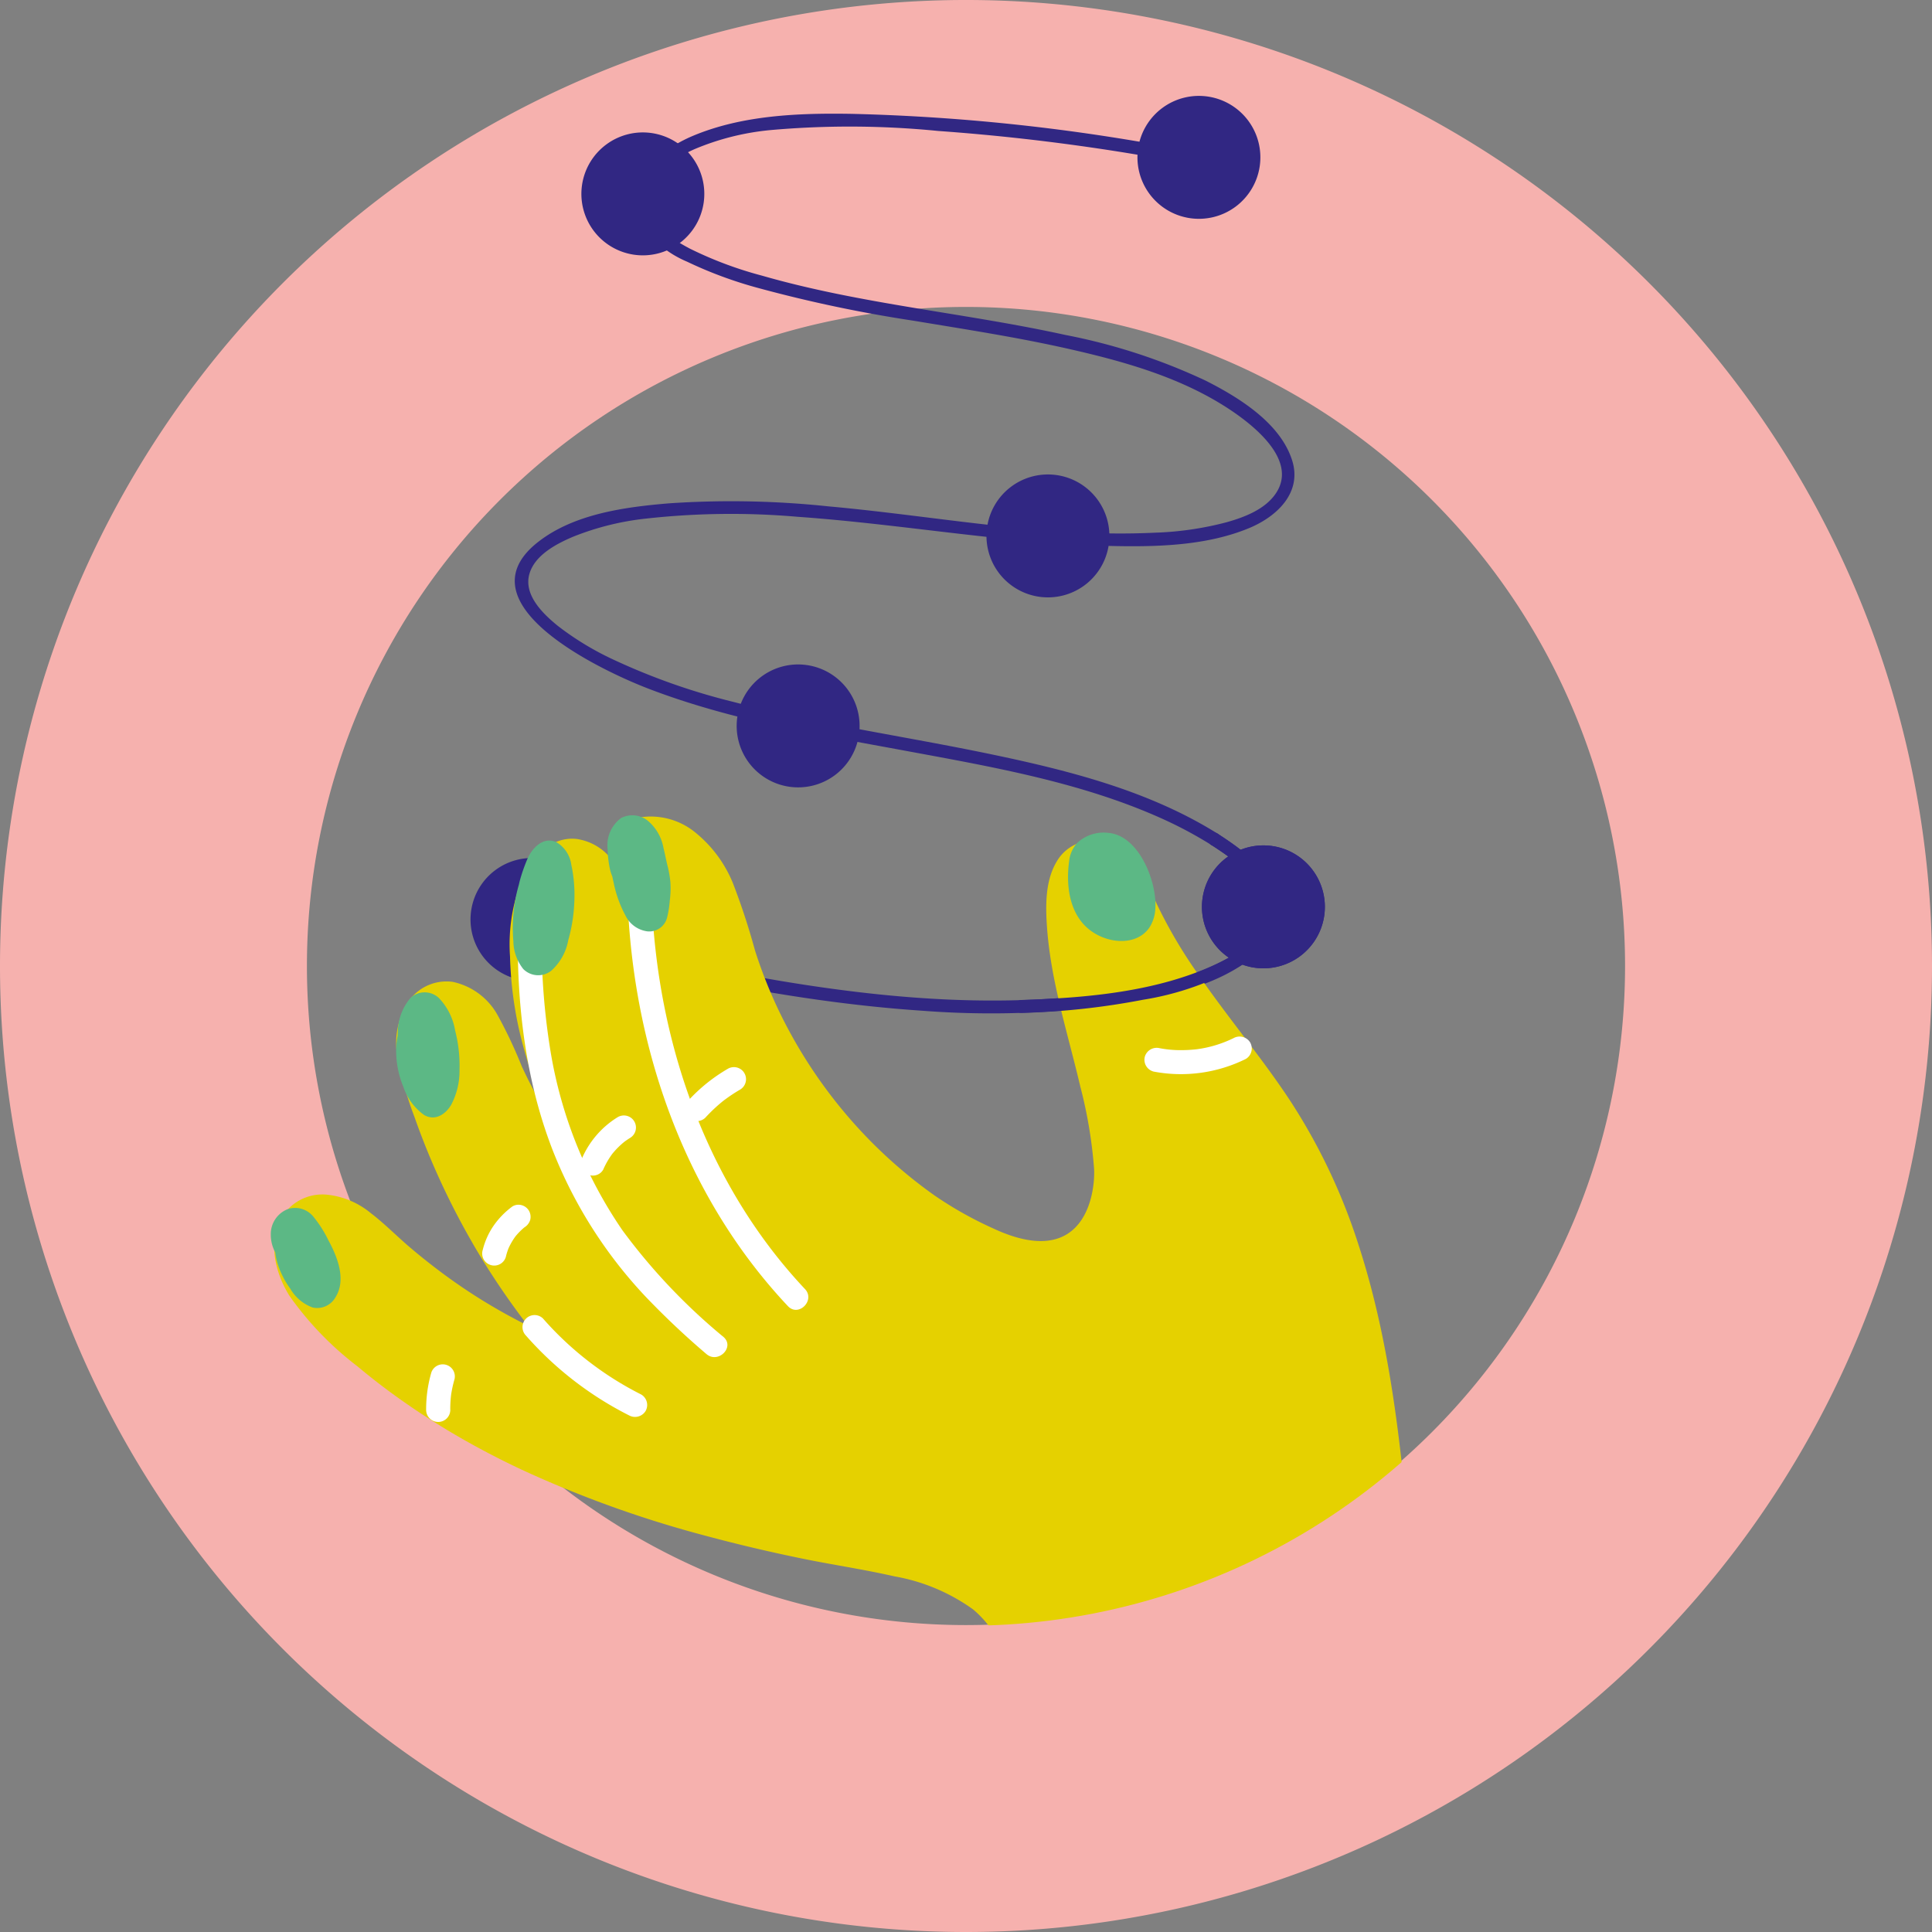
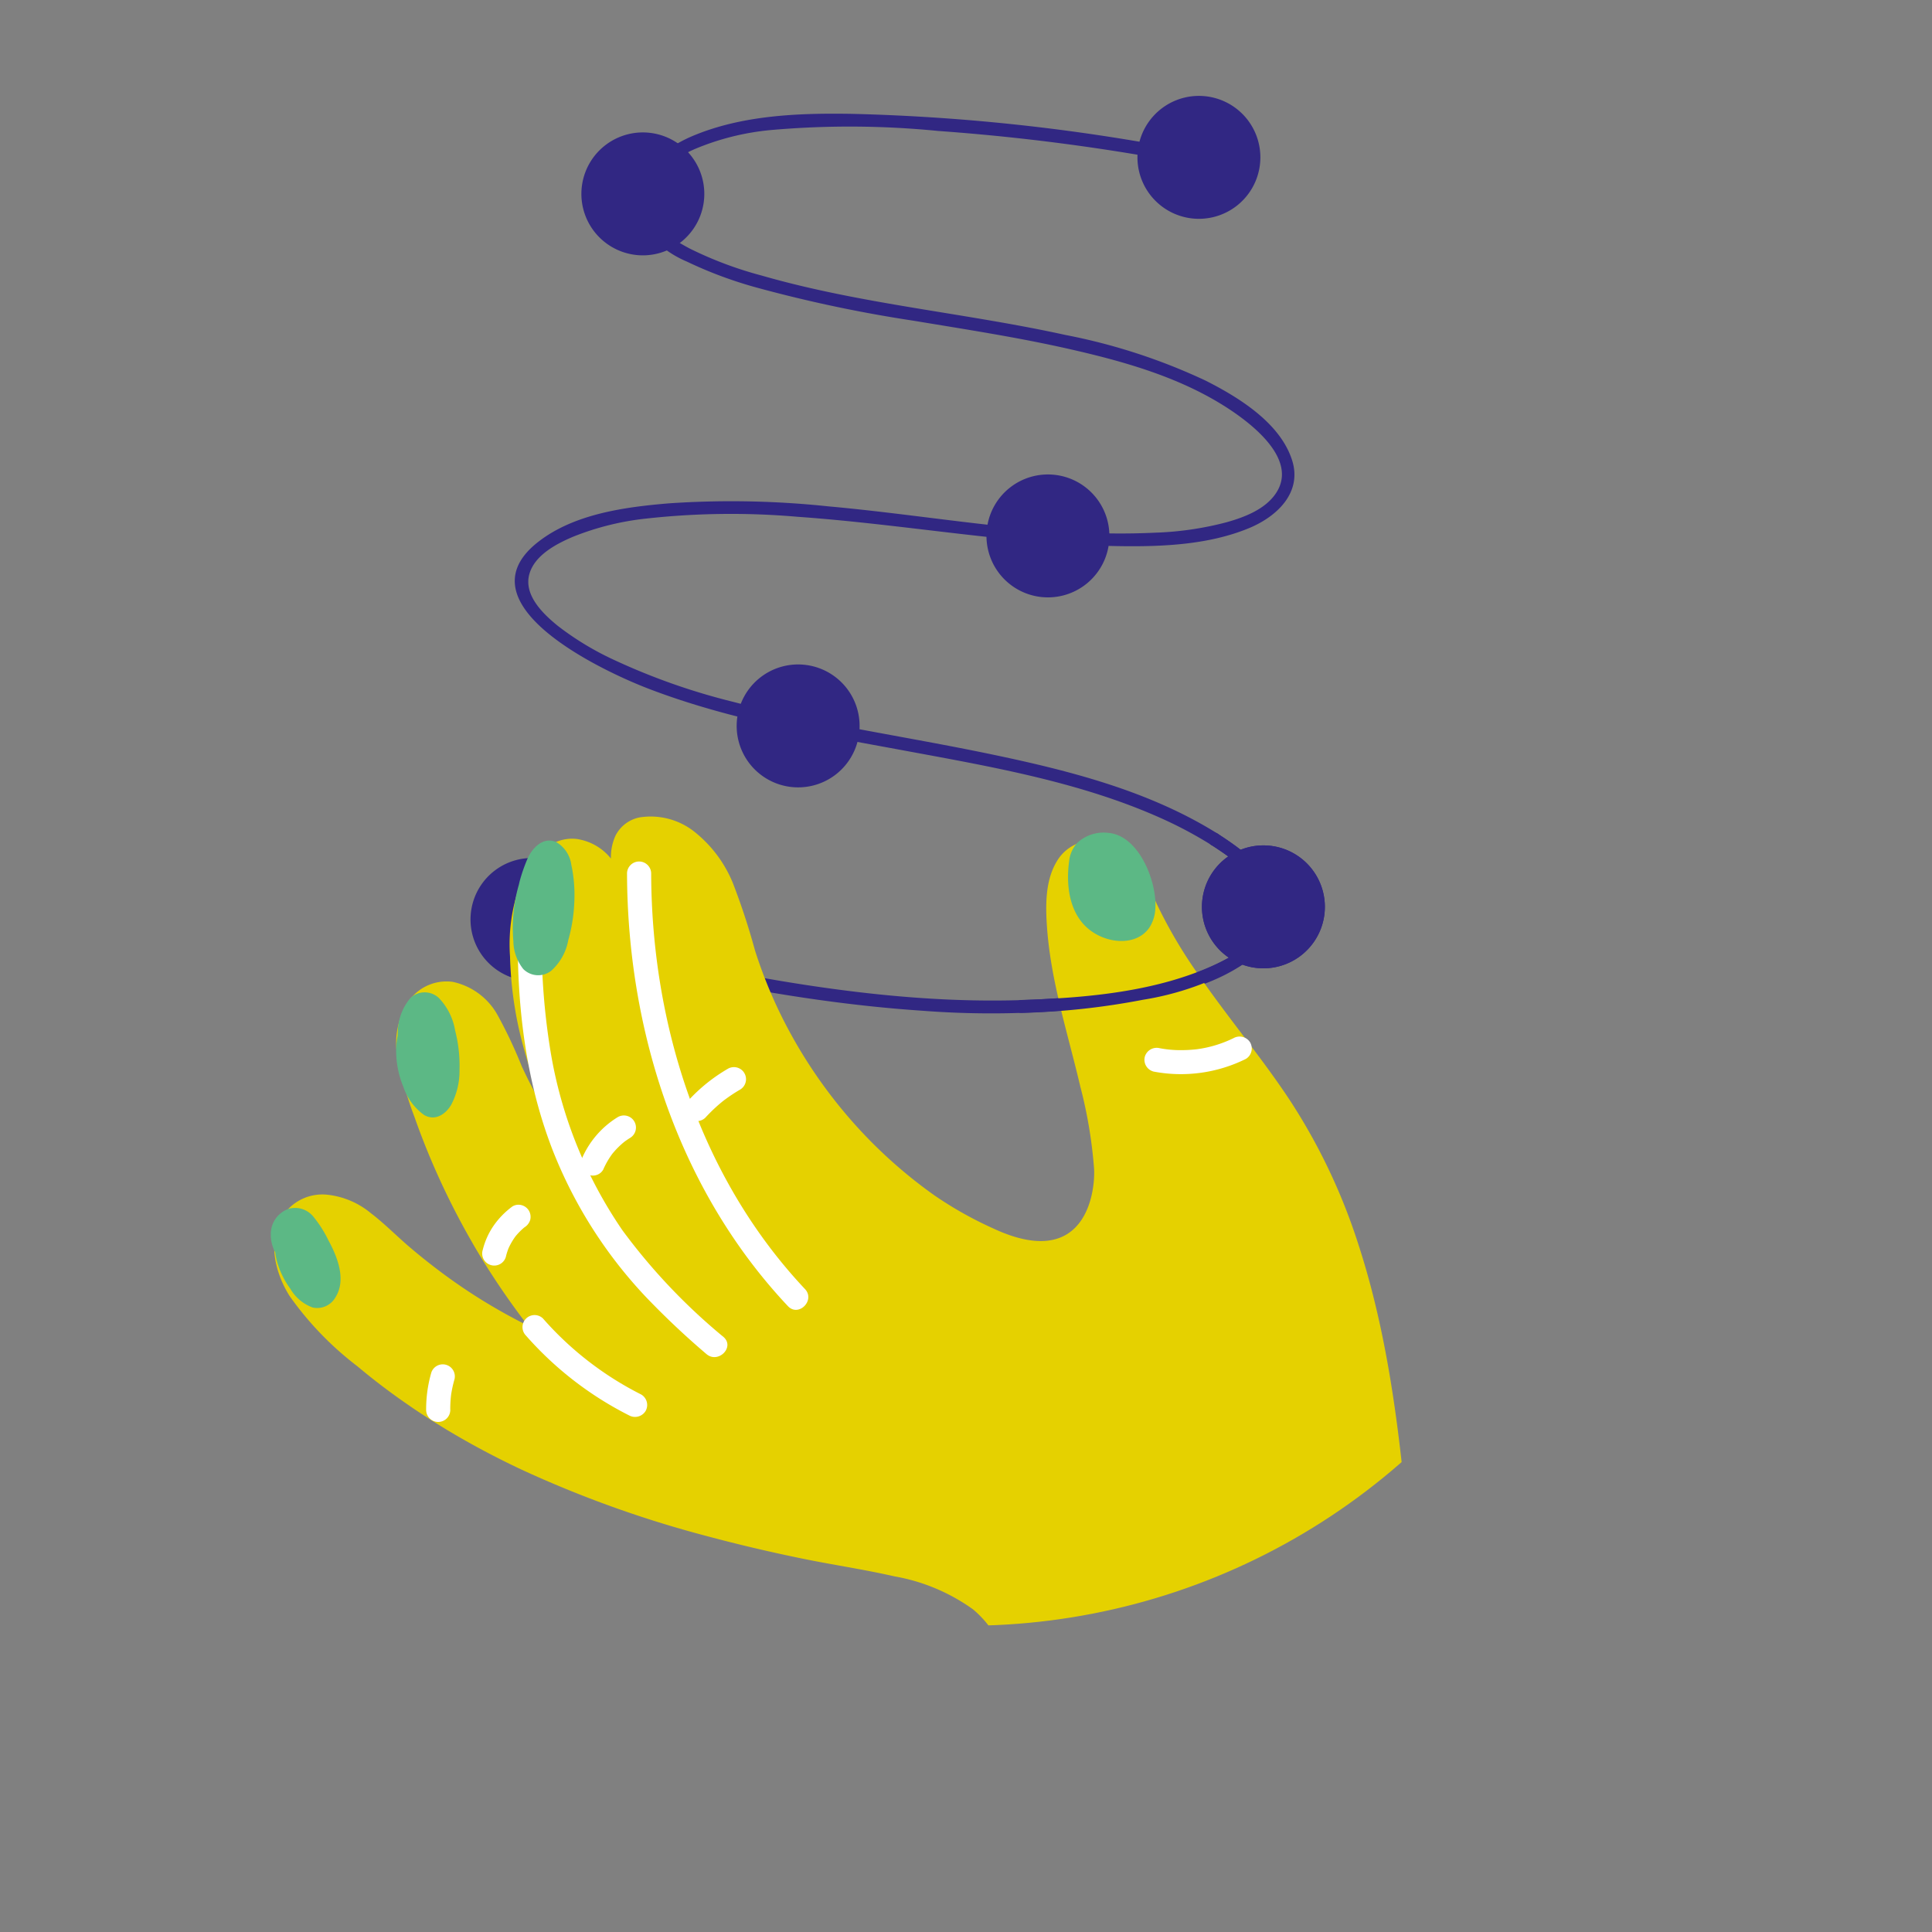
<svg xmlns="http://www.w3.org/2000/svg" id="picto" width="250" height="250" viewBox="0 0 250 250">
  <rect x="0" y="0" width="250" height="250" fill="#808080" stroke="none" />
  <defs>
    <clipPath id="clip-path">
      <rect id="Rectangle_72" data-name="Rectangle 72" width="250" height="250" fill="none" />
    </clipPath>
    <clipPath id="clip-path-2">
-       <path id="Tracé_464" data-name="Tracé 464" d="M77.316,54.282A85.2,85.2,0,0,0,39.716,125c0,13.169-15.862,33.441-10.533,44.576,6.586,13.75,35.6,17.672,48.133,26.142A85.295,85.295,0,1,0,172.578,54.205q-2.964-2-6.085-3.736C154.21,43.625,140.062,22.148,125,22.148c-17.662,0-34.071,22.938-47.684,32.134" fill="none" />
+       <path id="Tracé_464" data-name="Tracé 464" d="M77.316,54.282A85.2,85.2,0,0,0,39.716,125c0,13.169-15.862,33.441-10.533,44.576,6.586,13.75,35.6,17.672,48.133,26.142A85.295,85.295,0,1,0,172.578,54.205q-2.964-2-6.085-3.736C154.21,43.625,140.062,22.148,125,22.148" fill="none" />
    </clipPath>
  </defs>
  <g id="Groupe_258" data-name="Groupe 258">
    <g id="Groupe_257" data-name="Groupe 257" clip-path="url(#clip-path)">
-       <path id="Tracé_446" data-name="Tracé 446" d="M0,125A125,125,0,1,1,125,250,125,125,0,0,1,0,125m125,85.284A85.283,85.283,0,1,0,39.716,125,85.284,85.284,0,0,0,125,210.284" fill="#f6b1ae" />
-     </g>
+       </g>
  </g>
  <g id="Groupe_260" data-name="Groupe 260">
    <g id="Groupe_259" data-name="Groupe 259" clip-path="url(#clip-path-2)">
      <path id="Tracé_447" data-name="Tracé 447" d="M156.739,109.334c2.705,1.75,6.345,4.25,7.041,7.649.593,2.9-1.806,5.1-4.031,6.492-5.785,3.609-13.25,4.737-19.915,5.427-14.75,1.526-29.738-.212-44.25-2.934-8.336-1.564-16.6-3.515-24.8-5.656a.837.837,0,0,0-.445,1.612c16.057,4.189,32.417,7.75,49.009,8.865a116.407,116.407,0,0,0,23.375-.561c6.648-.9,14.463-2.219,19.759-6.677,2.189-1.842,3.641-4.5,2.805-7.394-1.061-3.68-4.657-6.3-7.711-8.267-.906-.585-1.75.863-.844,1.444" fill="#312783" />
      <path id="Tracé_448" data-name="Tracé 448" d="M76.7,120.18a7.953,7.953,0,1,1-6.66-9.063,7.953,7.953,0,0,1,6.66,9.063" fill="#312783" />
      <path id="Tracé_449" data-name="Tracé 449" d="M171.346,118.548a7.953,7.953,0,1,1-6.66-9.063,7.953,7.953,0,0,1,6.66,9.063" fill="#312783" />
      <path id="Tracé_450" data-name="Tracé 450" d="M187.6,238.219c-.3-1.932-.71-3.853-1.173-5.75-.422-2.068-.772-4-1.085-5.943-1.228-7.6-1.917-15.265-2.59-22.929-1.265-14.4-2.514-28.985-7.051-42.8a76.971,76.971,0,0,0-8.883-18.561c-3.766-5.672-8.18-10.875-12.012-16.5a62.4,62.4,0,0,1-5.07-8.664c-1.345-2.882-2.625-6.075-5.625-7.61a5.438,5.438,0,0,0-7.235,1.794c-1.549,2.4-1.591,5.464-1.429,8.214.426,7.211,2.7,14.125,4.339,21.108a60.127,60.127,0,0,1,1.791,10.693c.156,3.21-1.215,13.193-13.011,7.708a48.726,48.726,0,0,1-7.648-4.295,61.971,61.971,0,0,1-11.712-10.817,62.787,62.787,0,0,1-8.563-13.374A61.309,61.309,0,0,1,97.7,123a88.453,88.453,0,0,0-2.857-8.71,16.344,16.344,0,0,0-4.75-6.469,9.116,9.116,0,0,0-7.362-2.043,4.46,4.46,0,0,0-3.082,2.347,6.663,6.663,0,0,0-.594,2.97,6.959,6.959,0,0,0-4.47-2.537c-3.174-.333-5.587,2.2-6.866,4.827a22.659,22.659,0,0,0-1.724,10.351,48.862,48.862,0,0,0,1.834,12.1,69.08,69.08,0,0,0,2.76,8.013c-1.111-1.91-2.144-3.868-3.076-5.875a59.558,59.558,0,0,0-3.153-6.672,8.7,8.7,0,0,0-5.78-4.25,5.961,5.961,0,0,0-5.852,2.734,9.88,9.88,0,0,0-1.25,7.228,45.7,45.7,0,0,0,2.147,7.5q1.19,3.392,2.636,6.688a98.184,98.184,0,0,0,4.808,9.519c.206.366.42.729.636,1.091q.6,1.02,1.229,2.019c.25.389.432.683.625.975,1.525,2.366,3.1,4.581,4.75,6.729a72.692,72.692,0,0,1-10.1-6.083q-2.677-1.928-5.191-4.068c-1.691-1.439-3.25-3.044-5.02-4.392a10.6,10.6,0,0,0-5.686-2.4,6.128,6.128,0,0,0-5.224,2.078c-2.654,3.222-1.655,7.794.383,11.03a41.6,41.6,0,0,0,8.768,9.091c2.168,1.821,4.429,3.529,6.763,5.125q.522.365,1.059.719,1.413.945,2.86,1.827c.25.158.5.31.75.464l.218.133.18.106c3.027,1.811,6.153,3.462,9.339,4.965a144.878,144.878,0,0,0,24,8.625c4.1,1.1,8.228,2.07,12.383,2.922,3.967.815,7.986,1.4,11.934,2.3a24.741,24.741,0,0,1,10.188,4.277A13.425,13.425,0,0,1,130.7,218.4c.223,4.308-.635,8.59-.823,12.884-.162,3.826-.142,9.116,4.1,10.73a21.657,21.657,0,0,0,6.088.926q3.876.3,7.762.557,7.718.5,15.453.841a94.463,94.463,0,0,0,14.875-.049,26.719,26.719,0,0,0,6.708-1.465,4.749,4.749,0,0,0,2.26-1.57,3.986,3.986,0,0,0,.476-3.026m-2.75,2.816a3.631,3.631,0,0,0,1-.965,2.118,2.118,0,0,1-1,.965" fill="#e5d100" />
      <path id="Tracé_451" data-name="Tracé 451" d="M81.137,113c.054,20.389,6.687,41,20.816,56.01,1.375,1.468,3.586-.75,2.209-2.209-13.563-14.413-19.85-34.25-19.9-53.8a1.563,1.563,0,0,0-3.125,0" fill="#fff" />
      <path id="Tracé_452" data-name="Tracé 452" d="M67.107,116.94c-.476,10.726.478,21.726,4.375,31.809a59.1,59.1,0,0,0,12.18,19.164,104.238,104.238,0,0,0,7.744,7.295c1.513,1.309,3.732-.891,2.21-2.209a77.272,77.272,0,0,1-13.054-13.771,57.412,57.412,0,0,1-9.306-23.083,87.834,87.834,0,0,1-1.03-19.205c.09-2.01-3.035-2.006-3.125,0" fill="#fff" />
      <path id="Tracé_453" data-name="Tracé 453" d="M68.037,172.8A44.389,44.389,0,0,0,81.4,183.149a1.6,1.6,0,0,0,2.137-.563,1.576,1.576,0,0,0-.56-2.135A42.079,42.079,0,0,1,70.249,170.6,1.561,1.561,0,0,0,68,172.761c.014.015.029.03.044.044" fill="#fff" />
      <path id="Tracé_454" data-name="Tracé 454" d="M58.263,182.4a15.62,15.62,0,0,1,.14-2.15c-.02.139-.038.277-.056.415a15.457,15.457,0,0,1,.465-2.188,1.563,1.563,0,0,0-3-.868l-.01.038a17.04,17.04,0,0,0-.66,4.75,1.563,1.563,0,1,0,3.125,0" fill="#fff" />
      <path id="Tracé_455" data-name="Tracé 455" d="M65.475,162.555a8.546,8.546,0,0,1,.42-1.257l-.158.375a8.717,8.717,0,0,1,1.078-1.839l-.244.316a8.6,8.6,0,0,1,1.506-1.509l-.316.25.125-.089a1.709,1.709,0,0,0,.718-.933,1.6,1.6,0,0,0-.158-1.2,1.572,1.572,0,0,0-.933-.717,1.514,1.514,0,0,0-1.2.157A10.559,10.559,0,0,0,63.8,158.71a9.652,9.652,0,0,0-1.332,3.021,1.562,1.562,0,1,0,3,.868l.01-.038" fill="#fff" />
      <path id="Tracé_456" data-name="Tracé 456" d="M78.054,151.354a10.367,10.367,0,0,1,1.3-2.211l-.243.315a10.5,10.5,0,0,1,1.875-1.864l-.317.244q.413-.312.848-.584a1.562,1.562,0,0,0-1.576-2.7,11.722,11.722,0,0,0-4.58,5.221,1.7,1.7,0,0,0-.158,1.2,1.6,1.6,0,0,0,.718.932,1.577,1.577,0,0,0,1.2.158,1.5,1.5,0,0,0,.934-.718" fill="#fff" />
      <path id="Tracé_457" data-name="Tracé 457" d="M91.283,144.615a20.607,20.607,0,0,1,2.575-2.375l-.316.25A20.531,20.531,0,0,1,95.76,141a1.562,1.562,0,0,0-1.578-2.7,21.813,21.813,0,0,0-5.109,4.105,1.562,1.562,0,0,0,2.21,2.209" fill="#fff" />
      <path id="Tracé_458" data-name="Tracé 458" d="M149.226,138.652a18.919,18.919,0,0,0,11.981-1.625,1.577,1.577,0,0,0,.562-2.137,1.6,1.6,0,0,0-2.138-.561,15.4,15.4,0,0,1-4.8,1.448,18.4,18.4,0,0,1-2.393.109,14.24,14.24,0,0,1-2.375-.25,1.6,1.6,0,0,0-1.921,1.092,1.576,1.576,0,0,0,1.091,1.92" fill="#fff" />
      <path id="Tracé_459" data-name="Tracé 459" d="M148.887,119.773c-1.7,2.961-6.432,2.41-8.766-.28-1.868-2.153-2.154-5.331-1.769-8.1a4.1,4.1,0,0,1,1.071-2.351,5.015,5.015,0,0,1,4.041-1.262c3.884.352,6.259,6.221,6.037,9.787a5,5,0,0,1-.614,2.2" fill="#5cb885" />
      <path id="Tracé_460" data-name="Tracé 460" d="M42.572,160.636c1.125,2.108,2.25,5,.835,7.238a2.716,2.716,0,0,1-2.942,1.318,5.5,5.5,0,0,1-2.907-2.447,10.932,10.932,0,0,1-1.737-3.589,8.393,8.393,0,0,1-.208-1.111,4.785,4.785,0,0,1-.572-2.292,3.459,3.459,0,0,1,2.274-3.322,3.041,3.041,0,0,1,3.25,1.025,15.584,15.584,0,0,1,2,3.18" fill="#5cb885" />
      <path id="Tracé_461" data-name="Tracé 461" d="M58.882,133.31a18.156,18.156,0,0,1,.579,5.1,9.38,9.38,0,0,1-1.1,4.591c-.786,1.289-2.146,2.074-3.5,1.265a7.424,7.424,0,0,1-2.674-3.645,12.345,12.345,0,0,1-.925-4.4,10.359,10.359,0,0,1,.186-2.208c.009-.176.018-.352.033-.526a6.914,6.914,0,0,1,1.625-4.341,2.679,2.679,0,0,1,3.69,0,7.98,7.98,0,0,1,2.091,4.159" fill="#5cb885" />
-       <path id="Tracé_462" data-name="Tracé 462" d="M86.669,116.554a13.282,13.282,0,0,1-.346,2.171,2.376,2.376,0,0,1-2.594,1.788,3.694,3.694,0,0,1-2.79-2.038,15.347,15.347,0,0,1-1.517-4.175c-.066-.294-.13-.59-.19-.888a5.533,5.533,0,0,1-.3-.929,13.689,13.689,0,0,1-.306-2.568,4.393,4.393,0,0,1,1.739-4.058,3.177,3.177,0,0,1,3.549.423,5.975,5.975,0,0,1,1.944,3.459c.176.709.313,1.429.482,2.138a14.569,14.569,0,0,1,.414,2.32,12.723,12.723,0,0,1-.084,2.357" fill="#5cb885" />
      <path id="Tracé_463" data-name="Tracé 463" d="M73.927,111.9a18.618,18.618,0,0,1,.387,4.854,20.971,20.971,0,0,1-.781,4.9,6.976,6.976,0,0,1-2.2,3.957,2.727,2.727,0,0,1-3.611-.208,5.887,5.887,0,0,1-1.291-3.61,20.485,20.485,0,0,1,.163-4.848,19.481,19.481,0,0,1,.541-2.446c.054-.244.1-.436.151-.625a22.353,22.353,0,0,1,.927-2.65c.637-1.5,2.068-3.014,3.783-2.25a4.028,4.028,0,0,1,1.931,2.93" fill="#5cb885" />
    </g>
  </g>
  <g id="Groupe_262" data-name="Groupe 262">
    <g id="Groupe_261" data-name="Groupe 261" clip-path="url(#clip-path)">
      <path id="Tracé_465" data-name="Tracé 465" d="M156.739,109.334c2.831,1.826,7.391,4.932,7.132,8.841-.215,3.239-3.771,5.281-6.363,6.513-7.7,3.656-16.936,4.447-25.339,4.71-1.074.033-1.078,1.706,0,1.672a95.3,95.3,0,0,0,15.73-1.7,37.353,37.353,0,0,0,12.875-4.57c2.625-1.679,5.151-4.29,4.715-7.656-.539-4.165-4.656-7.155-7.91-9.25-.906-.585-1.75.862-.844,1.444" fill="#312783" />
      <path id="Tracé_466" data-name="Tracé 466" d="M171.346,118.548a7.953,7.953,0,1,1-6.66-9.063,7.953,7.953,0,0,1,6.66,9.063" fill="#312783" />
      <path id="Tracé_467" data-name="Tracé 467" d="M163,21.565a7.953,7.953,0,1,1-6.659-9.065A7.953,7.953,0,0,1,163,21.565" fill="#312783" />
      <path id="Tracé_468" data-name="Tracé 468" d="M111.14,95.134a7.953,7.953,0,1,1-6.66-9.063,7.953,7.953,0,0,1,6.66,9.063" fill="#312783" />
      <path id="Tracé_469" data-name="Tracé 469" d="M143.464,70.549a7.953,7.953,0,1,1-6.66-9.063A7.953,7.953,0,0,1,143.464,70.549Z" fill="#312783" />
      <path id="Tracé_470" data-name="Tracé 470" d="M91.046,26.29a7.953,7.953,0,1,1-6.66-9.063,7.953,7.953,0,0,1,6.66,9.063" fill="#312783" />
      <path id="Tracé_471" data-name="Tracé 471" d="M154.826,19.708A258.465,258.465,0,0,0,110.2,14.732c-6.859-.113-14.137.16-20.549,2.852-4.282,1.8-9.75,6.125-6.782,11.341a13.734,13.734,0,0,0,6.04,4.937,53.874,53.874,0,0,0,9.261,3.42A178.018,178.018,0,0,0,118.21,41.5c6.766,1.125,13.556,2.162,20.25,3.685,6.609,1.5,13.375,3.392,19.23,6.9,3.345,2,10.625,7.072,7.375,11.8-1.406,2.048-4.045,3.043-6.334,3.69a41.381,41.381,0,0,1-9.311,1.355c-14.1.678-28.24-2.152-42.239-3.408a119.344,119.344,0,0,0-20.646-.388c-5.668.475-12.18,1.351-16.825,4.934C59.326,78.075,77.859,86.8,83.977,89.14c10.662,4.082,22.053,5.948,33.23,8.018,11.109,2.059,22.559,4.038,32.942,8.676a53.094,53.094,0,0,1,6.588,3.5c.915.574,1.75-.875.844-1.444-8.846-5.552-19.236-8.181-29.356-10.293-11.1-2.318-22.359-3.9-33.339-6.774a84.086,84.086,0,0,1-15.272-5.359,37.735,37.735,0,0,1-7.395-4.447C70.3,79.469,67.709,77,68.509,74.25c.708-2.436,3.5-3.884,5.656-4.8A35.578,35.578,0,0,1,83.642,67.1a99.944,99.944,0,0,1,19.589-.226c13.881.979,27.646,3.574,41.583,3.795,5.571.088,11.625-.17,16.838-2.34,3.57-1.485,6.888-4.583,5.541-8.787C165.643,54.7,160.26,51.4,156,49.25a76.949,76.949,0,0,0-18.153-5.911c-13.015-2.859-26.4-3.972-39.234-7.667A49.48,49.48,0,0,1,89.3,32.187c-2.69-1.409-6.406-3.834-5.4-7.413.758-2.7,3.571-4.4,5.966-5.471a33.247,33.247,0,0,1,9.706-2.459,116.058,116.058,0,0,1,21.808.1q11.184.8,22.28,2.508,5.375.829,10.726,1.875c1.051.2,1.5-1.408.445-1.613" fill="#312783" />
    </g>
  </g>
</svg>